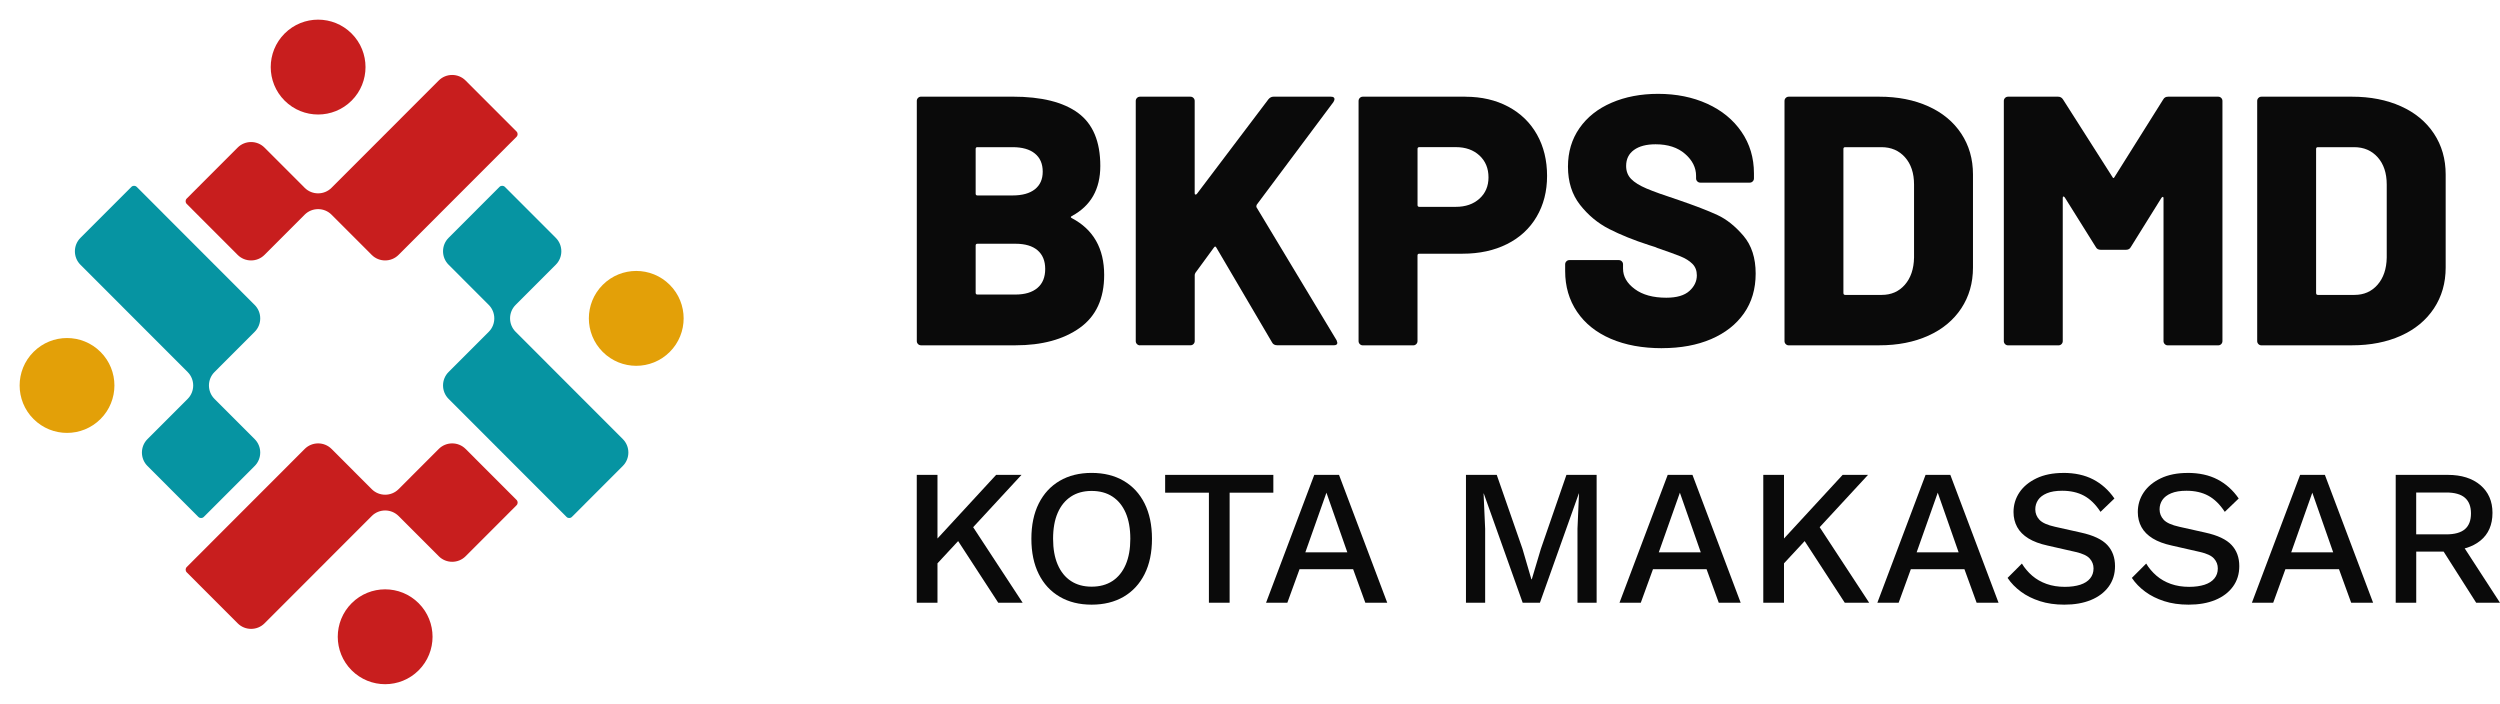
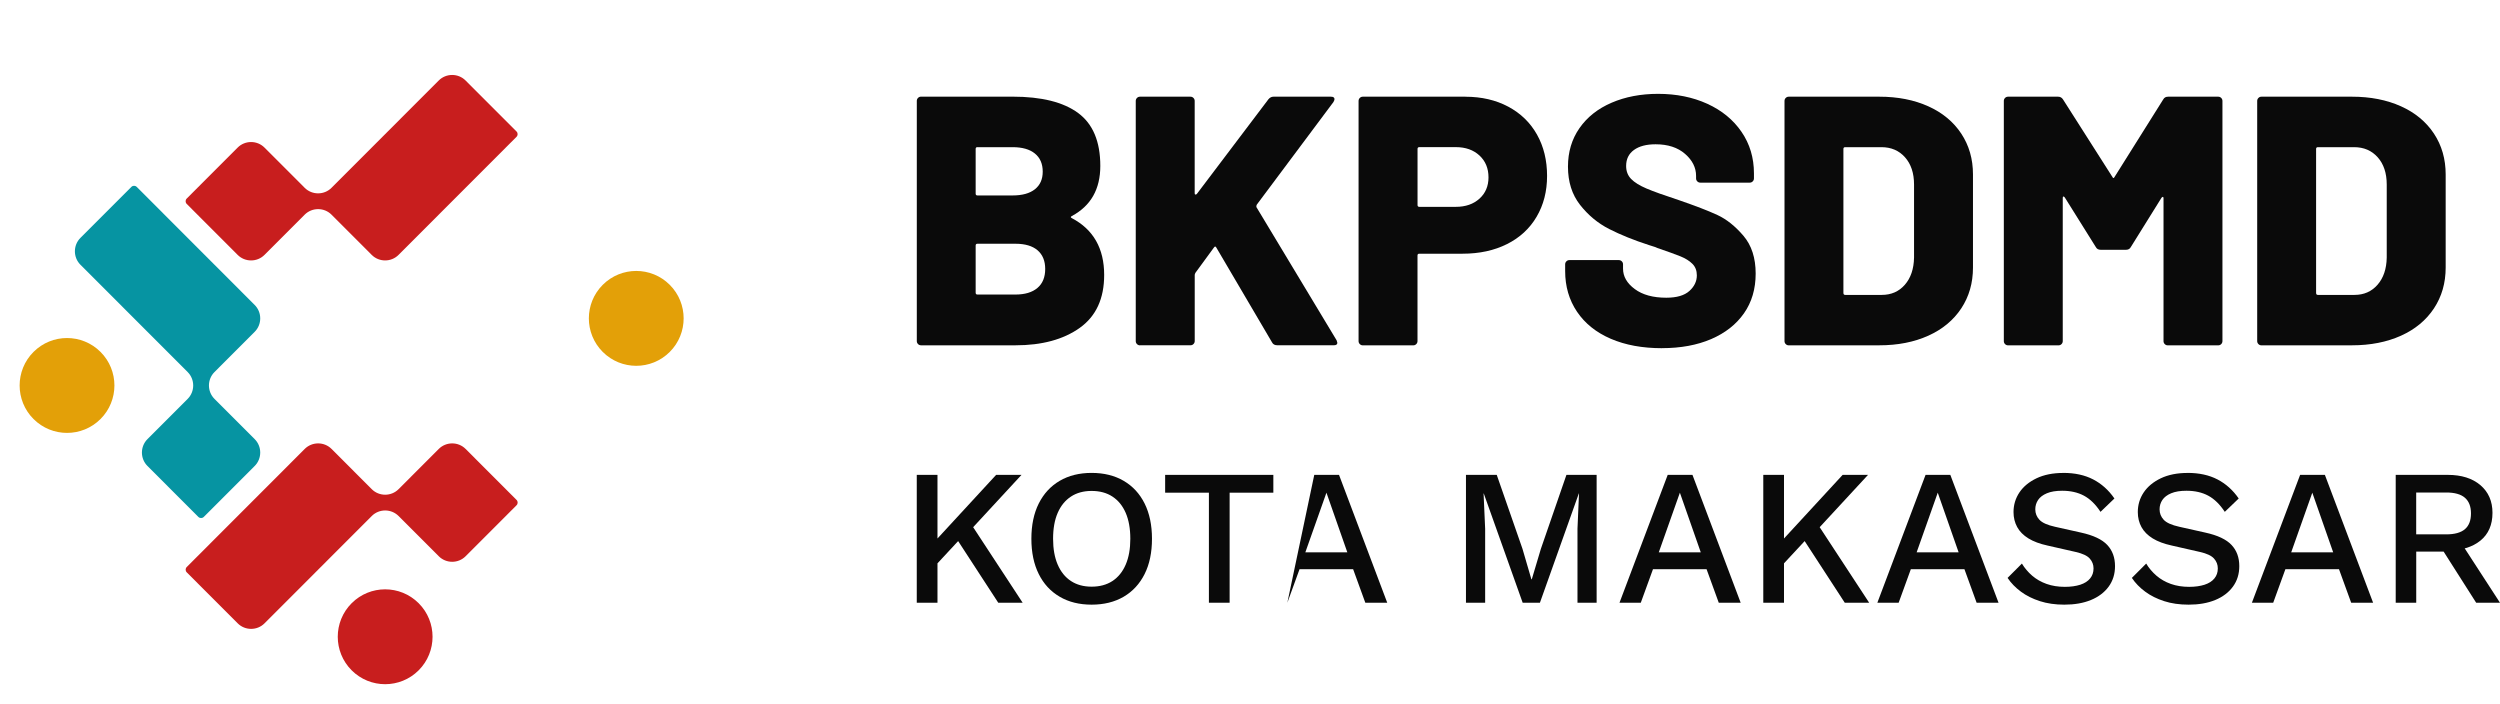
<svg xmlns="http://www.w3.org/2000/svg" width="1300" height="366" viewBox="0 0 1300 366" fill="none">
  <path d="M557.369 112.34C556.629 112.701 556.629 113.08 557.369 113.441C568.557 119.343 574.17 129.193 574.17 142.99C574.17 155.307 569.922 164.474 561.446 170.509C552.95 176.544 541.819 179.561 528.052 179.561H478.956C478.35 179.561 477.819 179.353 477.383 178.916C476.946 178.48 476.738 177.967 476.738 177.341V52.482C476.738 51.875 476.946 51.343 477.383 50.907C477.819 50.47 478.331 50.262 478.956 50.262H526.573C541.591 50.262 552.931 53.089 560.63 58.764C568.31 64.419 572.16 73.605 572.16 86.283C572.16 98.353 567.249 107.026 557.388 112.321L557.369 112.34ZM508.273 76.509C507.667 76.509 507.344 76.812 507.344 77.439V100.706C507.344 101.313 507.648 101.636 508.273 101.636H526.535C531.579 101.636 535.447 100.554 538.159 98.41C540.871 96.246 542.217 93.21 542.217 89.262C542.217 85.201 540.871 82.05 538.159 79.849C535.447 77.628 531.579 76.528 526.535 76.528H508.273V76.509ZM528.014 153.162C532.944 153.162 536.756 152.024 539.449 149.746C542.16 147.469 543.507 144.167 543.507 139.859C543.507 135.664 542.179 132.438 539.544 130.161C536.889 127.883 533.058 126.745 528.014 126.745H508.273C507.667 126.745 507.344 127.048 507.344 127.674V152.233C507.344 152.84 507.648 153.162 508.273 153.162H528.014Z" fill="#0A0A0A" />
  <path d="M592.811 179.58C592.204 179.58 591.673 179.371 591.237 178.935C590.8 178.498 590.592 177.986 590.592 177.36V52.501C590.592 51.894 590.8 51.362 591.237 50.926C591.673 50.489 592.185 50.28 592.811 50.28H619.017C619.624 50.28 620.155 50.489 620.591 50.926C621.028 51.362 621.236 51.875 621.236 52.501V100.516C621.236 100.877 621.35 101.105 621.596 101.161C621.843 101.218 622.089 101.124 622.336 100.877L659.617 51.571C660.357 50.717 661.21 50.28 662.196 50.28H692.101C693.334 50.28 693.941 50.717 693.941 51.571C693.941 51.931 693.751 52.425 693.391 53.051L653.53 106.418C653.284 106.912 653.227 107.348 653.341 107.709L695.04 176.961C695.287 177.701 695.42 178.138 695.42 178.252C695.42 179.106 694.813 179.542 693.58 179.542H664.244C662.898 179.542 661.969 179.049 661.476 178.062L632.5 128.756C632.14 128.016 631.704 128.016 631.211 128.756L621.615 141.87C621.369 142.364 621.255 142.724 621.255 142.971V177.322C621.255 177.929 621.047 178.461 620.61 178.897C620.174 179.334 619.662 179.542 619.036 179.542H592.829L592.811 179.58Z" fill="#0A0A0A" />
  <path d="M762.037 50.299C770.4 50.299 777.814 52.026 784.281 55.462C790.747 58.916 795.715 63.736 799.223 69.961C802.732 76.186 804.476 83.36 804.476 91.483C804.476 99.491 802.656 106.57 799.034 112.719C795.412 118.887 790.273 123.613 783.617 126.934C776.98 130.255 769.281 131.925 760.539 131.925H738.03C737.423 131.925 737.1 132.229 737.1 132.855V177.36C737.1 177.967 736.892 178.498 736.456 178.935C736.019 179.371 735.507 179.58 734.882 179.58H708.675C708.068 179.58 707.537 179.371 707.101 178.935C706.665 178.498 706.456 177.986 706.456 177.36V52.501C706.456 51.894 706.665 51.362 707.101 50.926C707.537 50.489 708.049 50.28 708.675 50.28H761.999L762.037 50.299ZM757.05 107.557C762.094 107.557 766.19 106.134 769.319 103.306C772.448 100.478 774.021 96.778 774.021 92.223C774.021 87.535 772.448 83.758 769.319 80.855C766.19 77.97 762.094 76.508 757.05 76.508H738.049C737.442 76.508 737.119 76.812 737.119 77.439V106.627C737.119 107.235 737.423 107.557 738.049 107.557H757.05Z" fill="#0A0A0A" />
  <path d="M864.267 181.061C854.065 181.061 845.171 179.428 837.605 176.164C830.039 172.9 824.198 168.231 820.064 162.12C815.949 156.028 813.882 148.968 813.882 140.978V137.467C813.882 136.86 814.091 136.328 814.527 135.892C814.963 135.455 815.475 135.247 816.101 135.247H841.758C842.365 135.247 842.896 135.455 843.332 135.892C843.768 136.328 843.977 136.841 843.977 137.467V139.688C843.977 143.749 846.006 147.298 850.064 150.297C854.122 153.314 859.602 154.813 866.486 154.813C871.89 154.813 875.892 153.637 878.49 151.302C881.068 148.968 882.358 146.254 882.358 143.18C882.358 140.713 881.581 138.72 880.045 137.183C878.508 135.645 876.442 134.355 873.863 133.311C871.284 132.267 867.282 130.825 861.859 128.965C861.119 128.604 860.38 128.32 859.64 128.13C858.901 127.94 858.218 127.731 857.611 127.485C849.609 124.903 842.668 122.095 836.752 119.077C830.854 116.06 825.81 111.865 821.619 106.513C817.428 101.162 815.342 94.538 815.342 86.662C815.342 79.033 817.334 72.352 821.335 66.621C825.336 60.889 830.892 56.486 838.041 53.412C845.171 50.337 853.231 48.8 862.219 48.8C871.701 48.8 880.215 50.527 887.781 53.962C895.348 57.416 901.283 62.275 905.588 68.557C909.892 74.838 912.054 82.031 912.054 90.173V92.754C912.054 93.361 911.846 93.893 911.409 94.329C910.973 94.766 910.461 94.975 909.835 94.975H884.178C883.572 94.975 883.041 94.766 882.604 94.329C882.168 93.893 881.96 93.38 881.96 92.754V91.464C881.96 87.156 880.044 83.341 876.233 80.02C872.421 76.698 867.32 75.028 860.911 75.028C856.113 75.028 852.358 76.015 849.647 77.989C846.935 79.963 845.589 82.734 845.589 86.301C845.589 89.015 846.442 91.255 848.168 93.039C849.893 94.823 852.567 96.493 856.189 98.03C859.811 99.567 865.386 101.579 872.895 104.027C881.505 106.988 888.218 109.569 893.015 111.789C897.813 114.01 902.326 117.616 906.574 122.588C910.822 127.579 912.945 134.127 912.945 142.25C912.945 150.259 910.916 157.148 906.858 162.936C902.8 168.725 897.111 173.185 889.791 176.335C882.472 179.466 873.957 181.042 864.229 181.042L864.267 181.061Z" fill="#0A0A0A" />
  <path d="M930.164 179.58C929.557 179.58 929.026 179.371 928.59 178.935C928.154 178.498 927.945 177.986 927.945 177.36V52.501C927.945 51.894 928.154 51.362 928.59 50.926C929.026 50.489 929.538 50.28 930.164 50.28H977.23C986.826 50.28 995.321 51.95 1002.7 55.272C1010.07 58.593 1015.8 63.337 1019.86 69.487C1023.92 75.635 1025.95 82.715 1025.95 90.723V139.118C1025.95 147.127 1023.92 154.206 1019.86 160.355C1015.8 166.504 1010.07 171.249 1002.7 174.57C995.321 177.891 986.826 179.561 977.23 179.561H930.164V179.58ZM958.59 152.422C958.59 153.029 958.893 153.352 959.519 153.352H978.52C983.431 153.352 987.433 151.606 990.505 148.095C993.577 144.584 995.188 139.877 995.302 133.975V95.923C995.302 90.021 993.728 85.296 990.599 81.784C987.47 78.273 983.374 76.528 978.33 76.528H959.5C958.893 76.528 958.571 76.831 958.571 77.457V152.441L958.59 152.422Z" fill="#0A0A0A" />
  <path d="M1124.86 51.761C1125.35 50.774 1126.2 50.28 1127.44 50.28H1153.45C1154.06 50.28 1154.59 50.489 1155.03 50.926C1155.46 51.362 1155.67 51.875 1155.67 52.501V177.36C1155.67 177.967 1155.46 178.498 1155.03 178.935C1154.59 179.371 1154.08 179.58 1153.45 179.58H1127.25C1126.64 179.58 1126.11 179.371 1125.67 178.935C1125.24 178.498 1125.03 177.986 1125.03 177.36V103.116C1125.03 102.623 1124.91 102.376 1124.67 102.376C1124.42 102.376 1124.17 102.566 1123.93 102.926L1108.06 128.414C1107.56 129.401 1106.71 129.895 1105.48 129.895H1092.37C1091.14 129.895 1090.29 129.401 1089.79 128.414L1073.73 102.737C1073.49 102.376 1073.24 102.186 1072.99 102.186C1072.75 102.186 1072.63 102.433 1072.63 102.926V177.36C1072.63 177.967 1072.42 178.498 1071.99 178.935C1071.55 179.371 1071.04 179.58 1070.41 179.58H1044.21C1043.6 179.58 1043.07 179.371 1042.63 178.935C1042.2 178.498 1041.99 177.986 1041.99 177.36V52.501C1041.99 51.894 1042.2 51.362 1042.63 50.926C1043.07 50.489 1043.58 50.28 1044.21 50.28H1070.22C1071.32 50.28 1072.2 50.774 1072.8 51.761L1098.46 92.033C1098.82 92.773 1099.2 92.773 1099.56 92.033L1124.84 51.761H1124.86Z" fill="#0A0A0A" />
  <path d="M1175.96 179.58C1175.36 179.58 1174.82 179.371 1174.39 178.935C1173.95 178.498 1173.74 177.986 1173.74 177.36V52.501C1173.74 51.894 1173.95 51.362 1174.39 50.926C1174.82 50.489 1175.34 50.28 1175.96 50.28H1223.03C1232.62 50.28 1241.12 51.95 1248.5 55.272C1255.87 58.593 1261.6 63.337 1265.66 69.487C1269.72 75.635 1271.75 82.715 1271.75 90.723V139.118C1271.75 147.127 1269.72 154.206 1265.66 160.355C1261.6 166.504 1255.87 171.249 1248.5 174.57C1241.12 177.891 1232.62 179.561 1223.03 179.561H1175.96V179.58ZM1204.39 152.422C1204.39 153.029 1204.69 153.352 1205.32 153.352H1224.32C1229.23 153.352 1233.23 151.606 1236.3 148.095C1239.38 144.584 1240.99 139.877 1241.1 133.975V95.923C1241.1 90.021 1239.53 85.296 1236.4 81.784C1233.27 78.273 1229.17 76.528 1224.13 76.528H1205.3C1204.69 76.528 1204.37 76.831 1204.37 77.457V152.441L1204.39 152.422Z" fill="#0A0A0A" />
  <path d="M531.181 246.935L501.579 278.97L500.366 279.065L483.147 297.607L482.142 285.821L517.982 246.935H531.162H531.181ZM487.49 246.935V313.416H476.719V246.935H487.49ZM503.798 270.714L531.788 313.435H519.101L495.246 276.769L503.798 270.733V270.714Z" fill="#0A0A0A" />
  <path d="M567.627 245.91C574.075 245.91 579.631 247.295 584.334 250.047C589.037 252.799 592.659 256.727 595.2 261.832C597.741 266.938 599.03 273.049 599.03 280.166C599.03 287.283 597.76 293.394 595.2 298.499C592.64 303.604 589.018 307.532 584.334 310.284C579.631 313.036 574.075 314.422 567.627 314.422C561.256 314.422 555.719 313.055 551.016 310.284C546.313 307.532 542.691 303.604 540.15 298.499C537.609 293.394 536.319 287.283 536.319 280.166C536.319 273.049 537.59 266.938 540.15 261.832C542.71 256.727 546.332 252.799 551.016 250.047C555.719 247.295 561.256 245.91 567.627 245.91ZM567.627 255.285C563.474 255.285 559.89 256.253 556.913 258.208C553.936 260.162 551.623 262.971 550.011 266.672C548.399 270.373 547.602 274.871 547.602 280.166C547.602 285.404 548.399 289.883 550.011 293.621C551.623 297.341 553.917 300.188 556.913 302.143C559.89 304.097 563.474 305.065 567.627 305.065C571.856 305.065 575.459 304.097 578.455 302.143C581.432 300.188 583.746 297.36 585.358 293.621C586.97 289.902 587.766 285.404 587.766 280.166C587.766 274.852 586.951 270.354 585.358 266.672C583.746 262.971 581.451 260.162 578.455 258.208C575.478 256.253 571.856 255.285 567.627 255.285Z" fill="#0A0A0A" />
  <path d="M662.139 246.935V256.196H639.403V313.416H628.632V256.196H605.876V246.935H662.139Z" fill="#0A0A0A" />
-   <path d="M721.342 313.416H709.964L703.631 295.994H675.755L669.421 313.416H658.347L683.416 246.935H696.292L721.361 313.416H721.342ZM678.77 287.226H700.615L689.75 256.196L678.77 287.226Z" fill="#0A0A0A" />
+   <path d="M721.342 313.416H709.964L703.631 295.994H675.755L669.421 313.416L683.416 246.935H696.292L721.361 313.416H721.342ZM678.77 287.226H700.615L689.75 256.196L678.77 287.226Z" fill="#0A0A0A" />
  <path d="M830.247 246.935V313.416H820.291V274.928L821.088 256.595H820.993L800.759 313.416H791.79L771.556 256.595H771.461L772.277 274.928V313.416H762.302V246.935H778.307L791.695 285.404L796.322 301.232H796.531L801.252 285.404L814.546 246.935H830.247Z" fill="#0A0A0A" />
  <path d="M905.132 313.416H893.754L887.421 295.994H859.545L853.211 313.416H842.137L867.206 246.935H880.082L905.151 313.416H905.132ZM862.56 287.226H884.405L873.54 256.196L862.56 287.226Z" fill="#0A0A0A" />
  <path d="M971.371 246.935L941.769 278.97L940.556 279.065L923.337 297.607L922.332 285.821L958.172 246.935H971.352H971.371ZM927.68 246.935V313.416H916.909V246.935H927.68ZM943.988 270.714L971.977 313.435H959.291L935.436 276.769L943.988 270.733V270.714Z" fill="#0A0A0A" />
  <path d="M1039.22 313.416H1027.84L1021.51 295.994H993.633L987.3 313.416H976.225L1001.29 246.935H1014.17L1039.24 313.416H1039.22ZM996.648 287.226H1018.49L1007.63 256.196L996.648 287.226Z" fill="#0A0A0A" />
  <path d="M1072.94 245.91C1078.91 245.91 1084.07 247.029 1088.43 249.288C1092.79 251.546 1096.49 254.848 1099.5 259.213L1092.26 266.16C1089.72 262.269 1086.84 259.46 1083.65 257.752C1080.46 256.044 1076.69 255.19 1072.33 255.19C1069.11 255.19 1066.45 255.627 1064.38 256.5C1062.3 257.373 1060.78 258.53 1059.81 259.973C1058.85 261.415 1058.35 263.047 1058.35 264.85C1058.35 266.938 1059.07 268.741 1060.52 270.297C1061.96 271.834 1064.65 273.049 1068.61 273.922L1082.1 276.939C1088.54 278.344 1093.09 280.507 1095.79 283.392C1098.48 286.277 1099.81 289.94 1099.81 294.38C1099.81 298.48 1098.71 302.029 1096.49 305.065C1094.27 308.083 1091.2 310.398 1087.27 312.011C1083.35 313.625 1078.74 314.422 1073.43 314.422C1068.73 314.422 1064.5 313.814 1060.74 312.6C1056.99 311.385 1053.69 309.753 1050.88 307.665C1048.06 305.578 1045.74 303.205 1043.94 300.51L1051.39 293.052C1052.8 295.405 1054.58 297.493 1056.72 299.353C1058.87 301.194 1061.37 302.636 1064.21 303.642C1067.06 304.648 1070.24 305.16 1073.73 305.16C1076.82 305.16 1079.48 304.781 1081.73 304.059C1083.99 303.319 1085.7 302.238 1086.87 300.776C1088.05 299.334 1088.64 297.607 1088.64 295.595C1088.64 293.64 1087.99 291.932 1086.67 290.452C1085.36 288.972 1082.93 287.833 1079.36 287.017L1064.76 283.696C1060.74 282.823 1057.41 281.589 1054.79 279.976C1052.17 278.363 1050.22 276.408 1048.95 274.093C1047.68 271.777 1047.03 269.177 1047.03 266.292C1047.03 262.535 1048.06 259.119 1050.1 256.063C1052.15 253.008 1055.13 250.559 1059.02 248.699C1062.9 246.859 1067.53 245.929 1072.92 245.929L1072.94 245.91Z" fill="#0A0A0A" />
  <path d="M1137.56 245.91C1143.54 245.91 1148.69 247.029 1153.06 249.288C1157.42 251.546 1161.11 254.848 1164.13 259.213L1156.89 266.16C1154.34 262.269 1151.46 259.46 1148.28 257.752C1145.09 256.044 1141.32 255.19 1136.96 255.19C1133.73 255.19 1131.08 255.627 1129.01 256.5C1126.92 257.373 1125.41 258.53 1124.44 259.973C1123.47 261.415 1122.98 263.047 1122.98 264.85C1122.98 266.938 1123.7 268.741 1125.14 270.297C1126.58 271.834 1129.28 273.049 1133.24 273.922L1146.72 276.939C1153.17 278.344 1157.72 280.507 1160.41 283.392C1163.11 286.277 1164.43 289.94 1164.43 294.38C1164.43 298.48 1163.33 302.029 1161.11 305.065C1158.9 308.083 1155.82 310.398 1151.9 312.011C1147.97 313.625 1143.37 314.422 1138.06 314.422C1133.35 314.422 1129.12 313.814 1125.37 312.6C1121.61 311.385 1118.31 309.753 1115.51 307.665C1112.68 305.578 1110.37 303.205 1108.57 300.51L1116.02 293.052C1117.42 295.405 1119.21 297.493 1121.35 299.353C1123.49 301.194 1125.99 302.636 1128.84 303.642C1131.68 304.648 1134.87 305.16 1138.36 305.16C1141.45 305.16 1144.1 304.781 1146.36 304.059C1148.62 303.319 1150.32 302.238 1151.5 300.776C1152.68 299.334 1153.26 297.607 1153.26 295.595C1153.26 293.64 1152.62 291.932 1151.29 290.452C1149.98 288.972 1147.56 287.833 1143.99 287.017L1129.39 283.696C1125.37 282.823 1122.03 281.589 1119.41 279.976C1116.8 278.363 1114.84 276.408 1113.57 274.093C1112.3 271.777 1111.66 269.177 1111.66 266.292C1111.66 262.535 1112.68 259.119 1114.73 256.063C1116.78 253.008 1119.76 250.559 1123.64 248.699C1127.53 246.859 1132.16 245.929 1137.54 245.929L1137.56 245.91Z" fill="#0A0A0A" />
  <path d="M1233.99 313.416H1222.61L1216.28 295.994H1188.4L1182.07 313.416H1170.99L1196.06 246.935H1208.94L1234.01 313.416H1233.99ZM1191.42 287.226H1213.26L1202.4 256.196L1191.42 287.226Z" fill="#0A0A0A" />
  <path d="M1272.84 246.935C1279.96 246.935 1285.61 248.718 1289.8 252.267C1293.99 255.835 1296.09 260.637 1296.09 266.672C1296.09 272.916 1293.99 277.736 1289.8 281.134C1285.61 284.531 1279.96 286.22 1272.84 286.22L1271.84 286.827H1256.44V313.416H1245.77V246.935H1272.84ZM1272.03 277.869C1276.39 277.869 1279.63 276.977 1281.74 275.193C1283.84 273.409 1284.91 270.676 1284.91 266.976C1284.91 263.351 1283.84 260.637 1281.74 258.815C1279.63 256.993 1276.39 256.101 1272.03 256.101H1256.42V277.869H1272.03ZM1278.36 280.09L1300 313.435H1287.62L1269.09 284.322L1278.34 280.09H1278.36Z" fill="#0A0A0A" />
-   <path d="M182.85 52.323C192.475 42.691 192.475 27.074 182.85 17.441C173.225 7.809 157.62 7.809 147.995 17.441C138.37 27.074 138.37 42.691 147.995 52.323C157.62 61.956 173.225 61.956 182.85 52.323Z" fill="#C81E1E" />
  <path fill-rule="evenodd" clip-rule="evenodd" d="M97.097 103.248L123.588 76.735C127.419 72.902 133.696 72.902 137.526 76.735L158.442 97.668C162.273 101.502 168.55 101.502 172.38 97.668L228.151 41.853C231.981 38.019 238.258 38.019 242.088 41.853L268.58 68.366C269.357 69.144 269.357 70.377 268.58 71.156L207.234 132.551C203.404 136.384 197.127 136.384 193.296 132.551L172.361 111.599C168.531 107.784 162.273 107.803 158.442 111.618L137.526 132.551C133.696 136.384 127.419 136.384 123.588 132.551L97.097 106.038C96.319 105.26 96.319 104.026 97.097 103.248Z" fill="#C81E1E" />
  <path d="M182.853 313.677C173.229 323.309 173.229 338.926 182.853 348.559C192.478 358.191 208.083 358.191 217.708 348.559C227.333 338.926 227.333 323.309 217.708 313.677C208.083 304.044 192.478 304.044 182.853 313.677Z" fill="#C81E1E" />
  <path fill-rule="evenodd" clip-rule="evenodd" d="M268.599 262.742L242.108 289.255C238.277 293.089 232.001 293.089 228.17 289.255L207.254 268.322C203.423 264.488 197.147 264.488 193.316 268.322L137.546 324.137C133.715 327.971 127.438 327.971 123.608 324.137L97.116 297.624C96.339 296.846 96.339 295.613 97.116 294.835L158.462 233.44C162.292 229.606 168.569 229.606 172.4 233.44L193.335 254.392C197.165 258.206 203.423 258.206 207.254 254.373L228.17 233.44C232.001 229.606 238.277 229.606 242.108 233.44L268.599 259.952C269.377 260.73 269.377 261.964 268.599 262.742Z" fill="#C81E1E" />
  <path d="M52.281 183.002C42.656 173.37 27.052 173.37 17.427 183.002C7.802 192.635 7.802 208.253 17.427 217.885C27.052 227.518 42.656 227.518 52.281 217.885C61.906 208.253 61.906 192.635 52.281 183.002Z" fill="#E3A008" />
  <path fill-rule="evenodd" clip-rule="evenodd" d="M103.165 268.815L76.674 242.303C72.843 238.469 72.843 232.187 76.674 228.353L97.59 207.42C101.421 203.587 101.421 197.305 97.59 193.471L41.82 137.656C37.989 133.822 37.989 127.54 41.82 123.707L68.311 97.194C69.089 96.416 70.321 96.416 71.099 97.194L132.444 158.589C136.275 162.422 136.275 168.704 132.444 172.538L111.509 193.49C107.697 197.324 107.697 203.587 111.528 207.42L132.444 228.353C136.275 232.187 136.275 238.469 132.444 242.303L105.953 268.815C105.175 269.574 103.943 269.574 103.165 268.815Z" fill="#0694A2" />
  <path d="M313.423 182.998C323.047 192.631 338.652 192.631 348.277 182.998C357.901 173.366 357.901 157.748 348.277 148.115C338.652 138.483 323.047 138.483 313.423 148.115C303.798 157.748 303.798 173.366 313.423 182.998Z" fill="#E3A008" />
-   <path fill-rule="evenodd" clip-rule="evenodd" d="M262.531 97.175L289.023 123.688C292.853 127.521 292.853 133.803 289.023 137.637L268.106 158.57C264.276 162.404 264.276 168.686 268.106 172.519L323.877 228.335C327.707 232.168 327.707 238.45 323.877 242.284L297.385 268.797C296.608 269.575 295.356 269.575 294.598 268.797L233.252 207.401C229.422 203.568 229.422 197.286 233.252 193.452L254.188 172.5C257.999 168.667 257.98 162.404 254.169 158.57L233.252 137.637C229.422 133.803 229.422 127.521 233.252 123.688L259.744 97.175C260.521 96.416 261.754 96.416 262.531 97.175Z" fill="#0694A2" />
</svg>